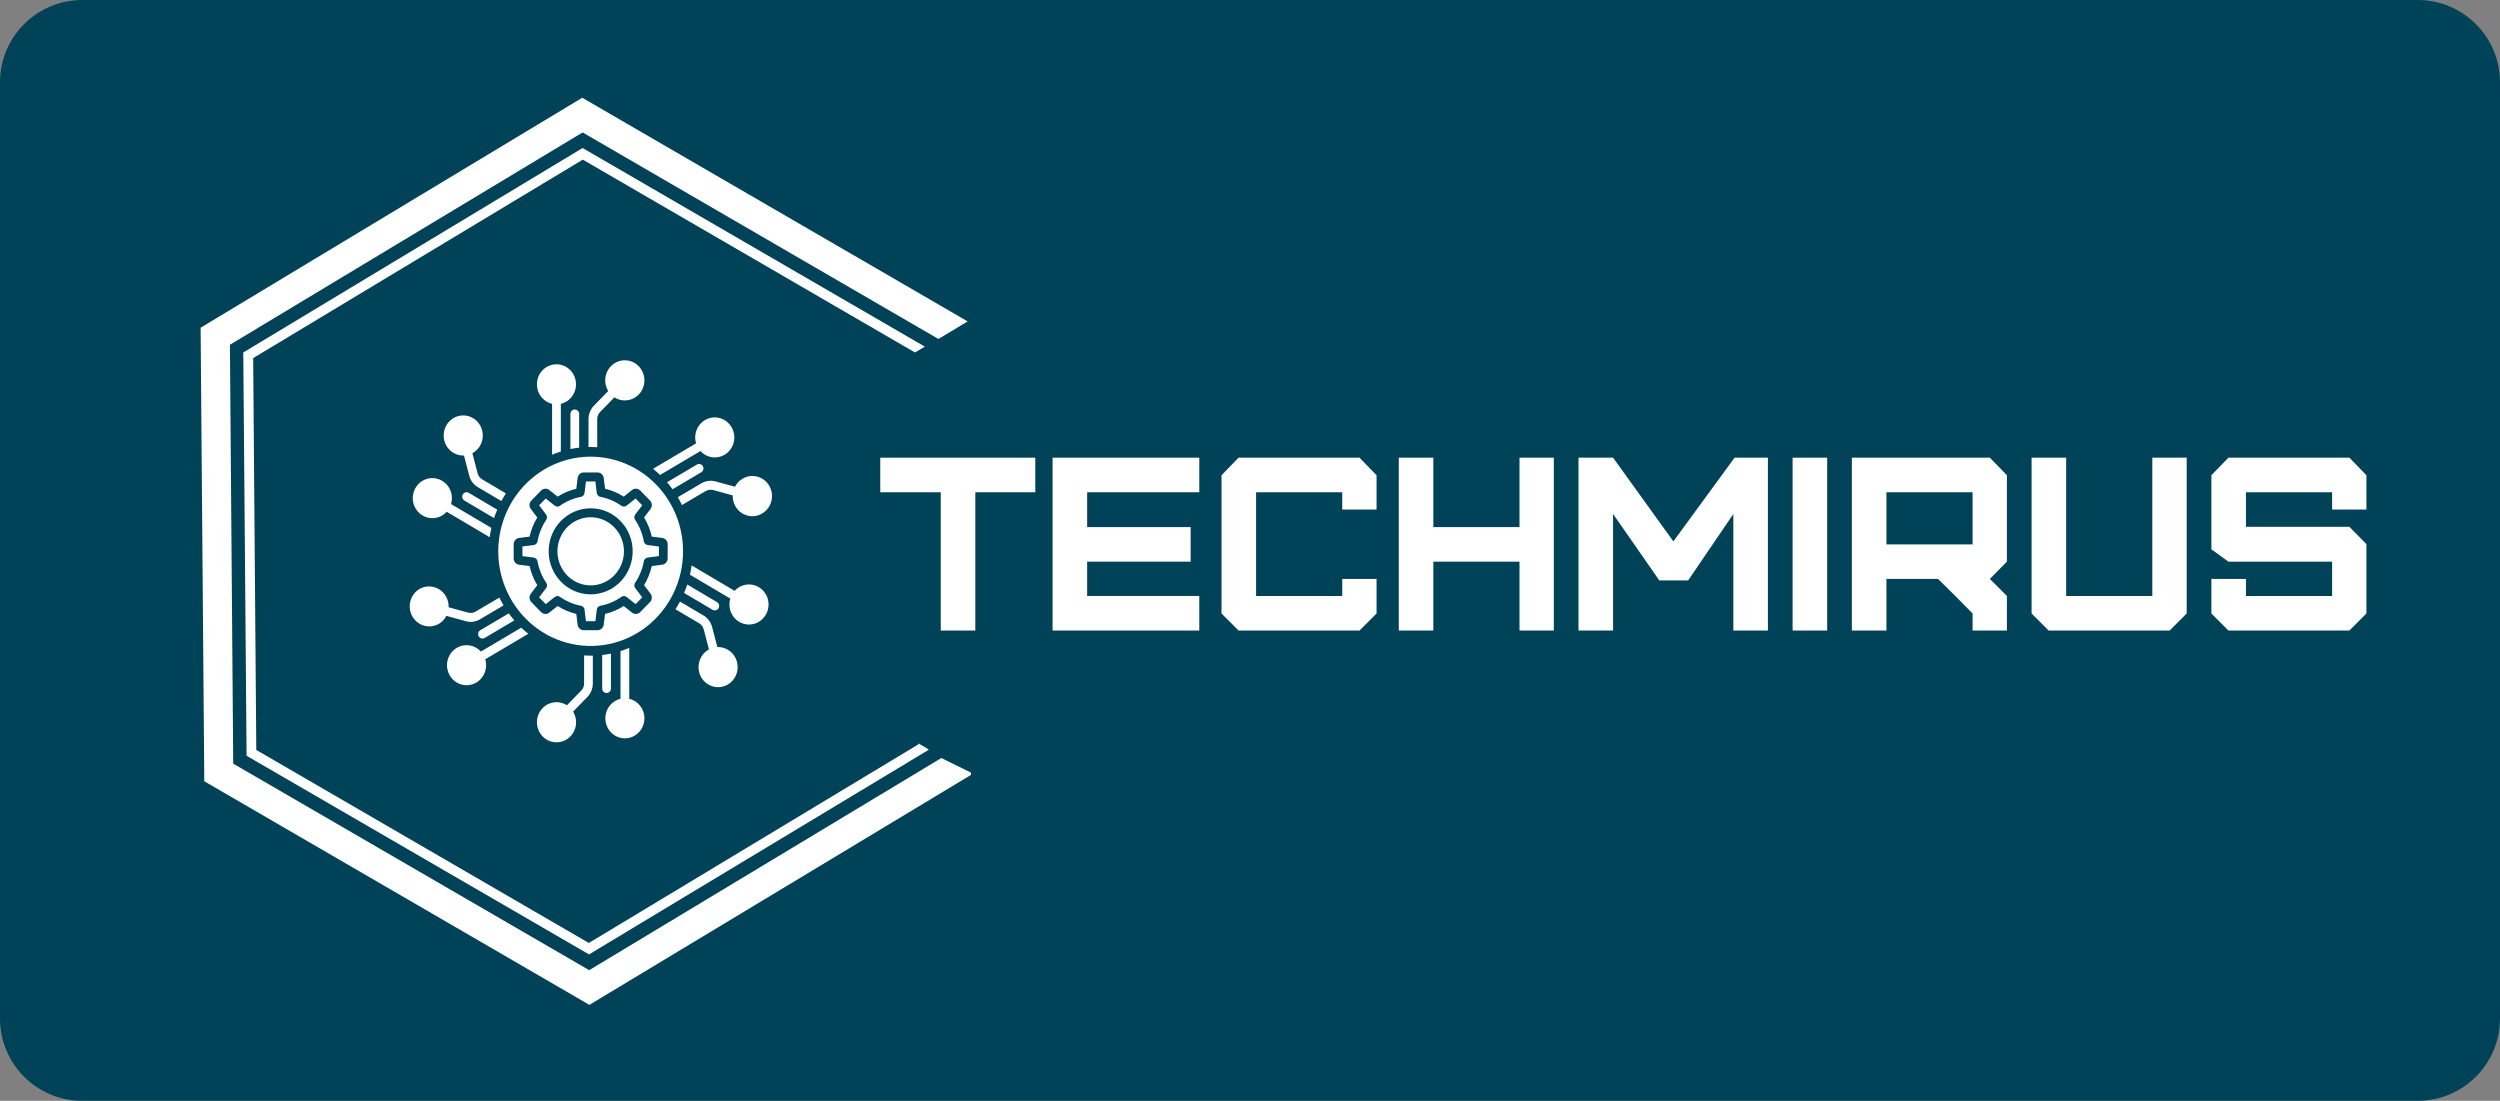
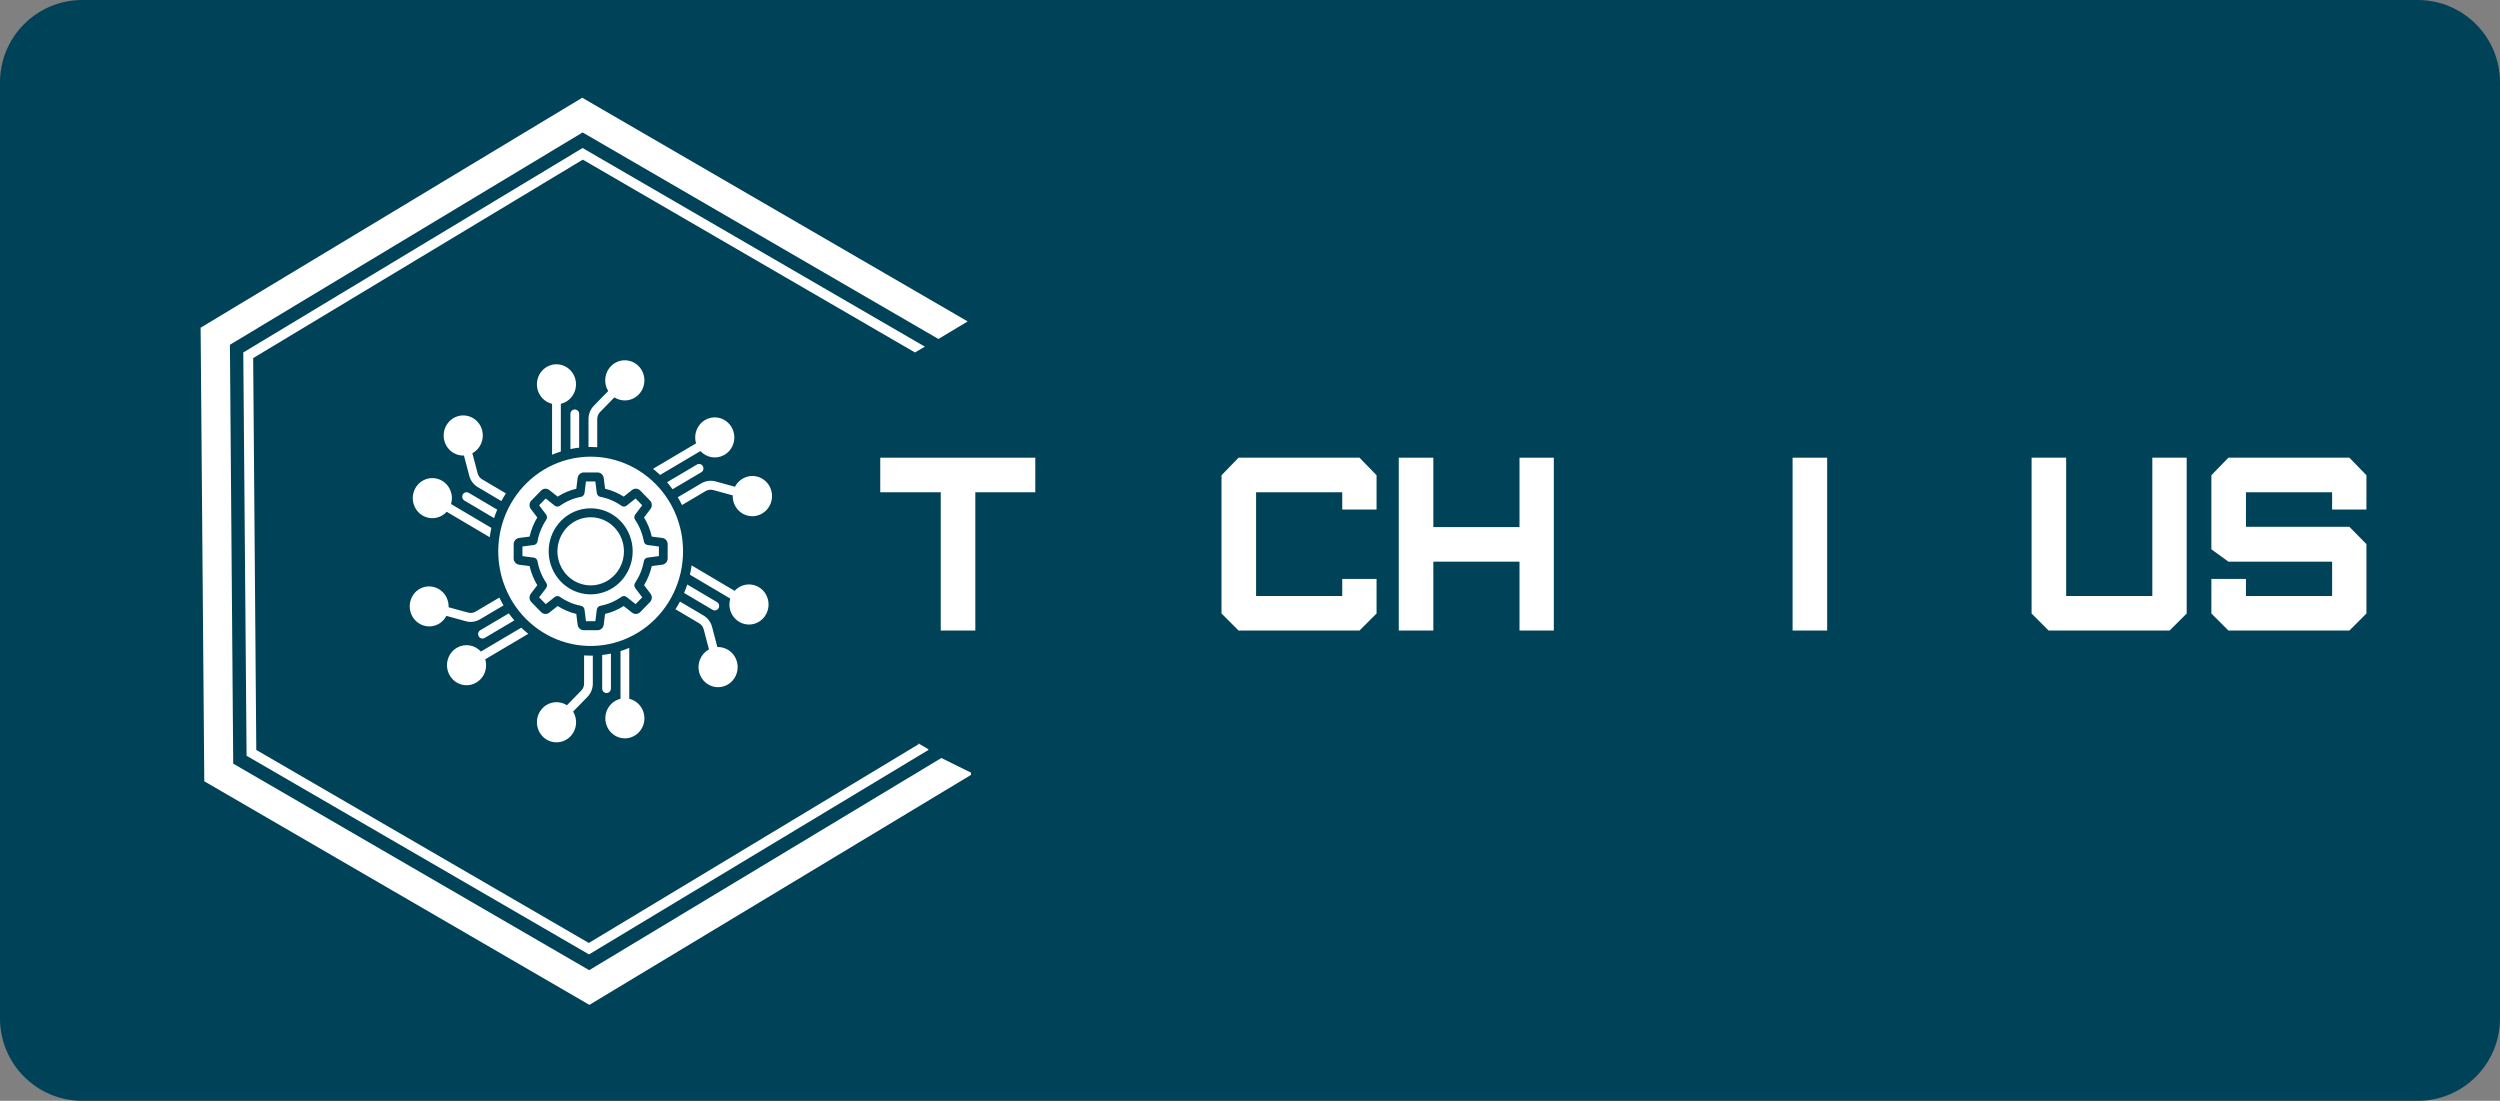
<svg xmlns="http://www.w3.org/2000/svg" width="486" height="214" viewBox="0 0 486 214" fill="none">
  <rect x="0" y="0" width="486" height="214" fill="#808080" stroke="none" />
  <path d="M470 0H16C7.163 0 0 7.163 0 16V198C0 206.837 7.163 214 16 214H470C478.837 214 486 206.837 486 198V16C486 7.163 478.837 0 470 0Z" fill="#004358" />
  <path d="M189.602 122.576V95.696H201.262V88.976H171.122V95.696H182.882V122.576H189.602Z" fill="white" />
-   <path d="M233.142 122.576V115.856H211.342V109.186H231.462V102.466H211.342V95.696H233.142V88.976H204.622V122.576H233.142Z" fill="white" />
  <path d="M264.292 122.576L267.602 119.266V112.546H260.932V115.856H244.182V95.696H260.932V99.056H267.602V92.386L264.292 88.976H240.772L237.462 92.386V119.266L240.772 122.576H264.292Z" fill="white" />
  <path d="M278.642 122.576V109.186H295.392V122.576H302.062V88.976H295.392V102.466H278.642V88.976H271.922V122.576H278.642Z" fill="white" />
-   <path d="M313.582 122.576V99.916L322.562 112.826H328.182L336.962 99.916V122.576H343.682V88.976H337.202L325.302 105.246L313.582 88.976H306.862V122.576H313.582Z" fill="white" />
  <path d="M355.202 122.576V88.976H348.482V122.576H355.202Z" fill="white" />
-   <path d="M366.722 105.826V95.696H383.472V105.826H366.722ZM390.142 122.576V115.856L386.832 112.546L390.142 109.186V92.386L386.832 88.976H360.002V122.576H366.722V112.546H376.752L380.112 115.856L383.472 119.266V122.576H390.142Z" fill="white" />
  <path d="M394.942 88.976V119.266L398.252 122.576H421.772L425.092 119.266V88.976H418.412V115.856H401.662V88.976H394.942Z" fill="white" />
  <path d="M456.722 122.576L460.032 119.266V105.776L456.722 102.416H436.612V95.696H453.362V99.056H460.032V92.386L456.722 88.976H433.202L429.892 92.386V106.786L433.202 109.186H453.362V115.856H436.612V112.546H429.892V119.266L433.202 122.576H456.722Z" fill="white" />
  <path d="M182.995 147.358L114.539 188.601L45.337 148.452L44.696 67.025L113.258 25.746L182.425 65.895L188.085 62.503V62.467L113.187 19L39 63.707L39.712 151.88L114.575 195.347L188.762 150.64V150.203L182.995 147.358Z" fill="white" />
  <path d="M178.545 144.514V144.696L114.468 183.313L49.822 145.79L49.217 69.614L113.294 31.033L177.869 68.52L179.791 67.389L113.756 29.064L113.258 28.773L47.294 68.52L47.935 146.92L114.504 185.537L180.005 146.082L180.467 145.827V145.644L178.545 144.514Z" fill="white" />
  <path fill-rule="evenodd" clip-rule="evenodd" d="M126.948 91.138L135.32 86.185C134.755 84.308 135.643 82.292 137.392 81.487C139.142 80.681 141.202 81.336 142.197 83.015C142.233 83.064 142.263 83.116 142.287 83.174C143.265 85.003 142.658 87.3 140.912 88.372C140.873 88.4 140.834 88.424 140.795 88.442C139.267 89.309 137.356 88.997 136.169 87.686L128.32 92.329C127.881 91.91 127.423 91.511 126.951 91.135L126.948 91.138ZM129.666 93.748C130.045 94.189 130.404 94.642 130.745 95.111L136.28 91.836H136.277C136.489 91.729 136.645 91.539 136.713 91.312C136.782 91.083 136.752 90.835 136.636 90.626C136.519 90.418 136.325 90.271 136.097 90.216C135.87 90.161 135.631 90.204 135.437 90.338L129.666 93.748ZM131.762 96.663L136.283 93.989C137.147 93.466 138.181 93.325 139.15 93.6L142.876 94.624C143.211 93.974 143.719 93.435 144.338 93.07C144.356 93.058 144.374 93.049 144.392 93.04C146.222 91.977 148.548 92.636 149.586 94.51C150.623 96.385 149.983 98.768 148.15 99.831C147.277 100.348 146.237 100.489 145.262 100.219C144.284 99.953 143.453 99.297 142.948 98.4C142.589 97.766 142.413 97.037 142.439 96.305L138.714 95.282H138.717C138.182 95.123 137.604 95.199 137.126 95.493L132.578 98.18C132.327 97.662 132.058 97.156 131.762 96.66L131.762 96.663ZM134.447 109.913L142.819 114.866L142.816 114.863C144.132 113.411 146.303 113.203 147.861 114.379C149.418 115.555 149.864 117.742 148.895 119.461C147.93 121.176 145.857 121.874 144.084 121.084C142.311 120.291 141.399 118.26 141.97 116.367L134.124 111.724C134.259 111.126 134.363 110.523 134.447 109.913ZM133.604 113.629C133.421 114.186 133.215 114.731 132.988 115.27L138.519 118.542L138.516 118.539C138.711 118.661 138.947 118.695 139.165 118.637C139.386 118.578 139.575 118.435 139.688 118.232C139.802 118.03 139.832 117.791 139.772 117.565C139.712 117.341 139.566 117.151 139.368 117.038L133.601 113.626L133.604 113.629ZM132.183 116.949C131.911 117.454 131.618 117.95 131.301 118.434L135.888 121.148V121.145C136.115 121.274 136.313 121.451 136.474 121.66C136.63 121.874 136.743 122.119 136.809 122.379L137.82 126.239C136.253 127.09 135.463 128.937 135.918 130.695C136.178 131.694 136.818 132.548 137.691 133.063C138.564 133.584 139.602 133.725 140.576 133.455C142.604 132.895 143.809 130.76 143.27 128.68C143.01 127.678 142.373 126.827 141.497 126.309C140.878 125.942 140.17 125.761 139.455 125.789L138.444 121.929C138.205 120.961 137.592 120.131 136.743 119.638L132.186 116.943L132.183 116.949ZM122.328 125.951V135.85C124.209 136.294 125.468 138.113 125.249 140.08C125.034 142.046 123.407 143.532 121.476 143.532C119.544 143.532 117.921 142.046 117.702 140.08C117.484 138.113 118.743 136.294 120.626 135.85V126.572C121.204 126.392 121.769 126.183 122.328 125.951ZM118.764 127.056C118.202 127.173 117.636 127.265 117.065 127.329V133.877C117.077 134.349 117.454 134.723 117.915 134.723C118.372 134.723 118.749 134.349 118.764 133.877V127.056ZM115.244 127.454V132.845C115.25 133.847 114.862 134.809 114.165 135.513L111.408 138.337V138.334C112.437 140.016 112.072 142.221 110.556 143.455C109.04 144.693 106.86 144.567 105.491 143.161C104.124 141.758 104.002 139.525 105.21 137.976C106.415 136.423 108.567 136.049 110.209 137.103L112.966 134.279V134.282C113.349 133.908 113.561 133.384 113.546 132.845V127.415C113.967 127.442 114.392 127.457 114.82 127.457C114.96 127.457 115.101 127.457 115.238 127.451L115.244 127.454ZM102.704 123.212L94.331 128.165C94.896 130.043 94.008 132.058 92.259 132.864C90.51 133.669 88.45 133.014 87.454 131.335C87.418 131.286 87.388 131.234 87.364 131.176C86.386 129.347 86.993 127.05 88.74 125.978C88.776 125.951 88.817 125.929 88.856 125.908C90.384 125.041 92.295 125.353 93.482 126.664L101.331 122.021C101.771 122.443 102.228 122.842 102.701 123.215L102.704 123.212ZM99.986 120.603C99.606 120.162 99.244 119.708 98.906 119.24L93.372 122.514H93.375C92.968 122.753 92.827 123.283 93.061 123.696C93.294 124.113 93.811 124.254 94.215 124.018L99.986 120.606L99.986 120.603ZM97.89 117.687L93.33 120.382C92.49 120.891 91.482 121.028 90.54 120.759L86.773 119.724C86.438 120.373 85.932 120.912 85.31 121.28C85.292 121.292 85.275 121.301 85.257 121.31V121.307C83.433 122.309 81.166 121.635 80.147 119.794C79.127 117.953 79.728 115.613 81.501 114.526C82.374 114.005 83.415 113.864 84.389 114.134C85.367 114.4 86.198 115.056 86.704 115.953C87.062 116.59 87.239 117.316 87.212 118.051L90.977 119.08C91.485 119.233 92.032 119.16 92.484 118.878L97.073 116.171C97.325 116.688 97.594 117.194 97.89 117.69L97.89 117.687ZM95.205 104.437L86.832 99.484V99.487C85.516 100.939 83.346 101.147 81.788 99.971C80.233 98.795 79.787 96.608 80.753 94.89C81.722 93.174 83.791 92.476 85.564 93.266C87.34 94.059 88.249 96.09 87.678 97.983L95.524 102.624C95.393 103.221 95.285 103.824 95.201 104.434L95.205 104.437ZM96.048 100.721C96.23 100.164 96.434 99.619 96.664 99.08L91.132 95.808V95.811C90.725 95.57 90.208 95.71 89.972 96.127C89.739 96.54 89.876 97.073 90.283 97.312L96.051 100.724L96.048 100.721ZM97.468 97.401C97.74 96.896 98.033 96.4 98.35 95.916L93.763 93.202L93.76 93.205C93.3 92.945 92.965 92.494 92.84 91.968L91.829 88.108H91.832C93.399 87.257 94.185 85.41 93.731 83.652C93.47 82.653 92.834 81.799 91.957 81.284C91.084 80.763 90.047 80.623 89.072 80.892C87.045 81.453 85.84 83.587 86.378 85.667C86.638 86.669 87.275 87.52 88.151 88.038C88.77 88.405 89.479 88.586 90.193 88.558L91.204 92.415V92.418C91.443 93.389 92.059 94.219 92.908 94.712L97.465 97.407L97.468 97.401ZM107.324 88.4V78.5C105.443 78.056 104.184 76.237 104.402 74.27C104.617 72.304 106.244 70.818 108.176 70.818C110.107 70.818 111.731 72.304 111.949 74.27C112.167 76.237 110.909 78.056 109.025 78.5V87.778C108.448 87.959 107.883 88.164 107.324 88.4ZM110.888 87.294C111.45 87.177 112.015 87.086 112.589 87.021V80.473C112.589 79.992 112.206 79.603 111.737 79.603C111.267 79.603 110.888 79.992 110.888 80.473V87.294ZM114.404 86.896V81.505C114.395 80.503 114.787 79.541 115.483 78.837L118.24 76.013L118.237 76.016C117.209 74.335 117.577 72.129 119.09 70.892C120.606 69.654 122.788 69.78 124.158 71.183C125.527 72.589 125.65 74.822 124.442 76.374C123.234 77.924 121.081 78.301 119.439 77.247L116.683 80.071V80.068C116.3 80.442 116.087 80.966 116.102 81.505V86.936C115.678 86.908 115.253 86.893 114.826 86.893C114.685 86.893 114.545 86.893 114.404 86.899L114.404 86.896ZM127.525 94.167C123.578 90.121 118.016 88.188 112.479 88.933C106.944 89.68 102.062 93.021 99.269 97.974C96.476 102.93 96.09 108.93 98.228 114.217C100.366 119.501 104.779 123.467 110.173 124.95C115.567 126.429 121.326 125.256 125.757 121.774C130.185 118.291 132.784 112.897 132.784 107.176C132.79 102.296 130.898 97.613 127.525 94.167ZM117.365 92.93C117.29 92.311 116.779 91.845 116.169 91.845H113.484C112.874 91.845 112.362 92.311 112.288 92.93L112.031 95.009C110.748 95.316 109.522 95.833 108.404 96.547L106.783 95.26C106.304 94.881 105.623 94.924 105.192 95.365L103.293 97.313V97.31C102.863 97.751 102.821 98.449 103.192 98.939L104.448 100.599C103.751 101.745 103.246 103.001 102.947 104.315L100.916 104.578C100.312 104.655 99.858 105.178 99.858 105.803V108.557C99.858 109.178 100.312 109.702 100.916 109.779L102.947 110.042C103.246 111.356 103.751 112.612 104.448 113.758L103.192 115.418C102.821 115.908 102.863 116.606 103.293 117.047L105.192 118.995C105.623 119.433 106.304 119.476 106.783 119.096L108.404 117.81C108.963 118.165 109.549 118.471 110.156 118.732C110.763 118.989 111.391 119.194 112.031 119.347L112.288 121.427C112.362 122.046 112.874 122.511 113.484 122.511H116.172H116.169C116.779 122.511 117.29 122.046 117.365 121.427L117.622 119.347C118.905 119.041 120.131 118.524 121.249 117.81L122.87 119.096V119.093C123.351 119.476 124.03 119.433 124.46 118.992L126.359 117.044L126.362 117.047C126.79 116.606 126.832 115.908 126.461 115.415L125.205 113.755V113.758C125.902 112.612 126.407 111.356 126.706 110.042L128.736 109.779C129.34 109.702 129.795 109.179 129.795 108.554V105.8C129.795 105.175 129.343 104.648 128.736 104.575L126.706 104.312C126.41 102.998 125.902 101.742 125.205 100.596L126.461 98.936C126.832 98.446 126.79 97.748 126.362 97.307L124.463 95.359H124.46C124.03 94.921 123.351 94.878 122.87 95.257L121.249 96.544C120.131 95.83 118.908 95.313 117.625 95.006L117.368 92.927L117.365 92.93ZM116.016 95.827C116.058 96.207 116.339 96.516 116.71 96.587C117.443 96.722 118.157 96.939 118.845 97.23C119.527 97.521 120.179 97.882 120.789 98.311C121.094 98.541 121.506 98.535 121.805 98.299L123.56 96.905L124.849 98.225L123.498 100.014C123.267 100.311 123.252 100.731 123.465 101.046C124.314 102.302 124.891 103.726 125.163 105.227C125.22 105.607 125.519 105.901 125.89 105.95L128.09 106.238V108.109L125.905 108.394V108.391C125.531 108.434 125.232 108.722 125.163 109.102C125.032 109.852 124.819 110.584 124.535 111.289C124.251 111.99 123.898 112.658 123.48 113.283C123.255 113.595 123.261 114.018 123.492 114.324L124.852 116.122L123.563 117.442L121.817 116.058C121.524 115.822 121.115 115.807 120.81 116.024C120.194 116.459 119.536 116.827 118.845 117.121C118.163 117.412 117.452 117.626 116.725 117.764C116.354 117.825 116.067 118.128 116.019 118.508L115.741 120.763H113.911L113.633 118.523H113.636C113.595 118.144 113.313 117.834 112.943 117.764C112.21 117.629 111.495 117.412 110.808 117.121C110.126 116.83 109.474 116.468 108.864 116.039C108.559 115.81 108.147 115.816 107.848 116.052L106.092 117.445L104.804 116.125L106.155 114.336C106.388 114.036 106.4 113.617 106.191 113.304C105.342 112.048 104.762 110.624 104.493 109.12C104.433 108.741 104.134 108.446 103.763 108.397L101.562 108.113V106.238L103.748 105.953V105.956C104.122 105.913 104.424 105.626 104.49 105.246C104.756 103.748 105.33 102.324 106.173 101.068C106.397 100.755 106.391 100.33 106.161 100.027L104.801 98.229L106.089 96.908L107.835 98.293C108.126 98.532 108.535 98.544 108.843 98.33C109.459 97.892 110.117 97.524 110.808 97.23C111.489 96.939 112.198 96.725 112.925 96.59C113.295 96.529 113.582 96.222 113.63 95.843L113.911 93.591H115.738L116.016 95.83L116.016 95.827ZM119.401 102.495C121.581 104.728 121.919 108.229 120.205 110.854C118.492 113.482 115.206 114.502 112.356 113.292C109.507 112.085 107.889 108.982 108.49 105.886C109.091 102.786 111.746 100.556 114.829 100.556C116.546 100.553 118.19 101.252 119.401 102.495ZM114.826 98.814C118.722 98.814 122.074 101.631 122.834 105.543C123.596 109.457 121.551 113.375 117.951 114.904C114.354 116.432 110.204 115.142 108.039 111.822C105.874 108.505 106.299 104.085 109.053 101.261C110.584 99.693 112.661 98.811 114.826 98.814Z" fill="white" />
</svg>